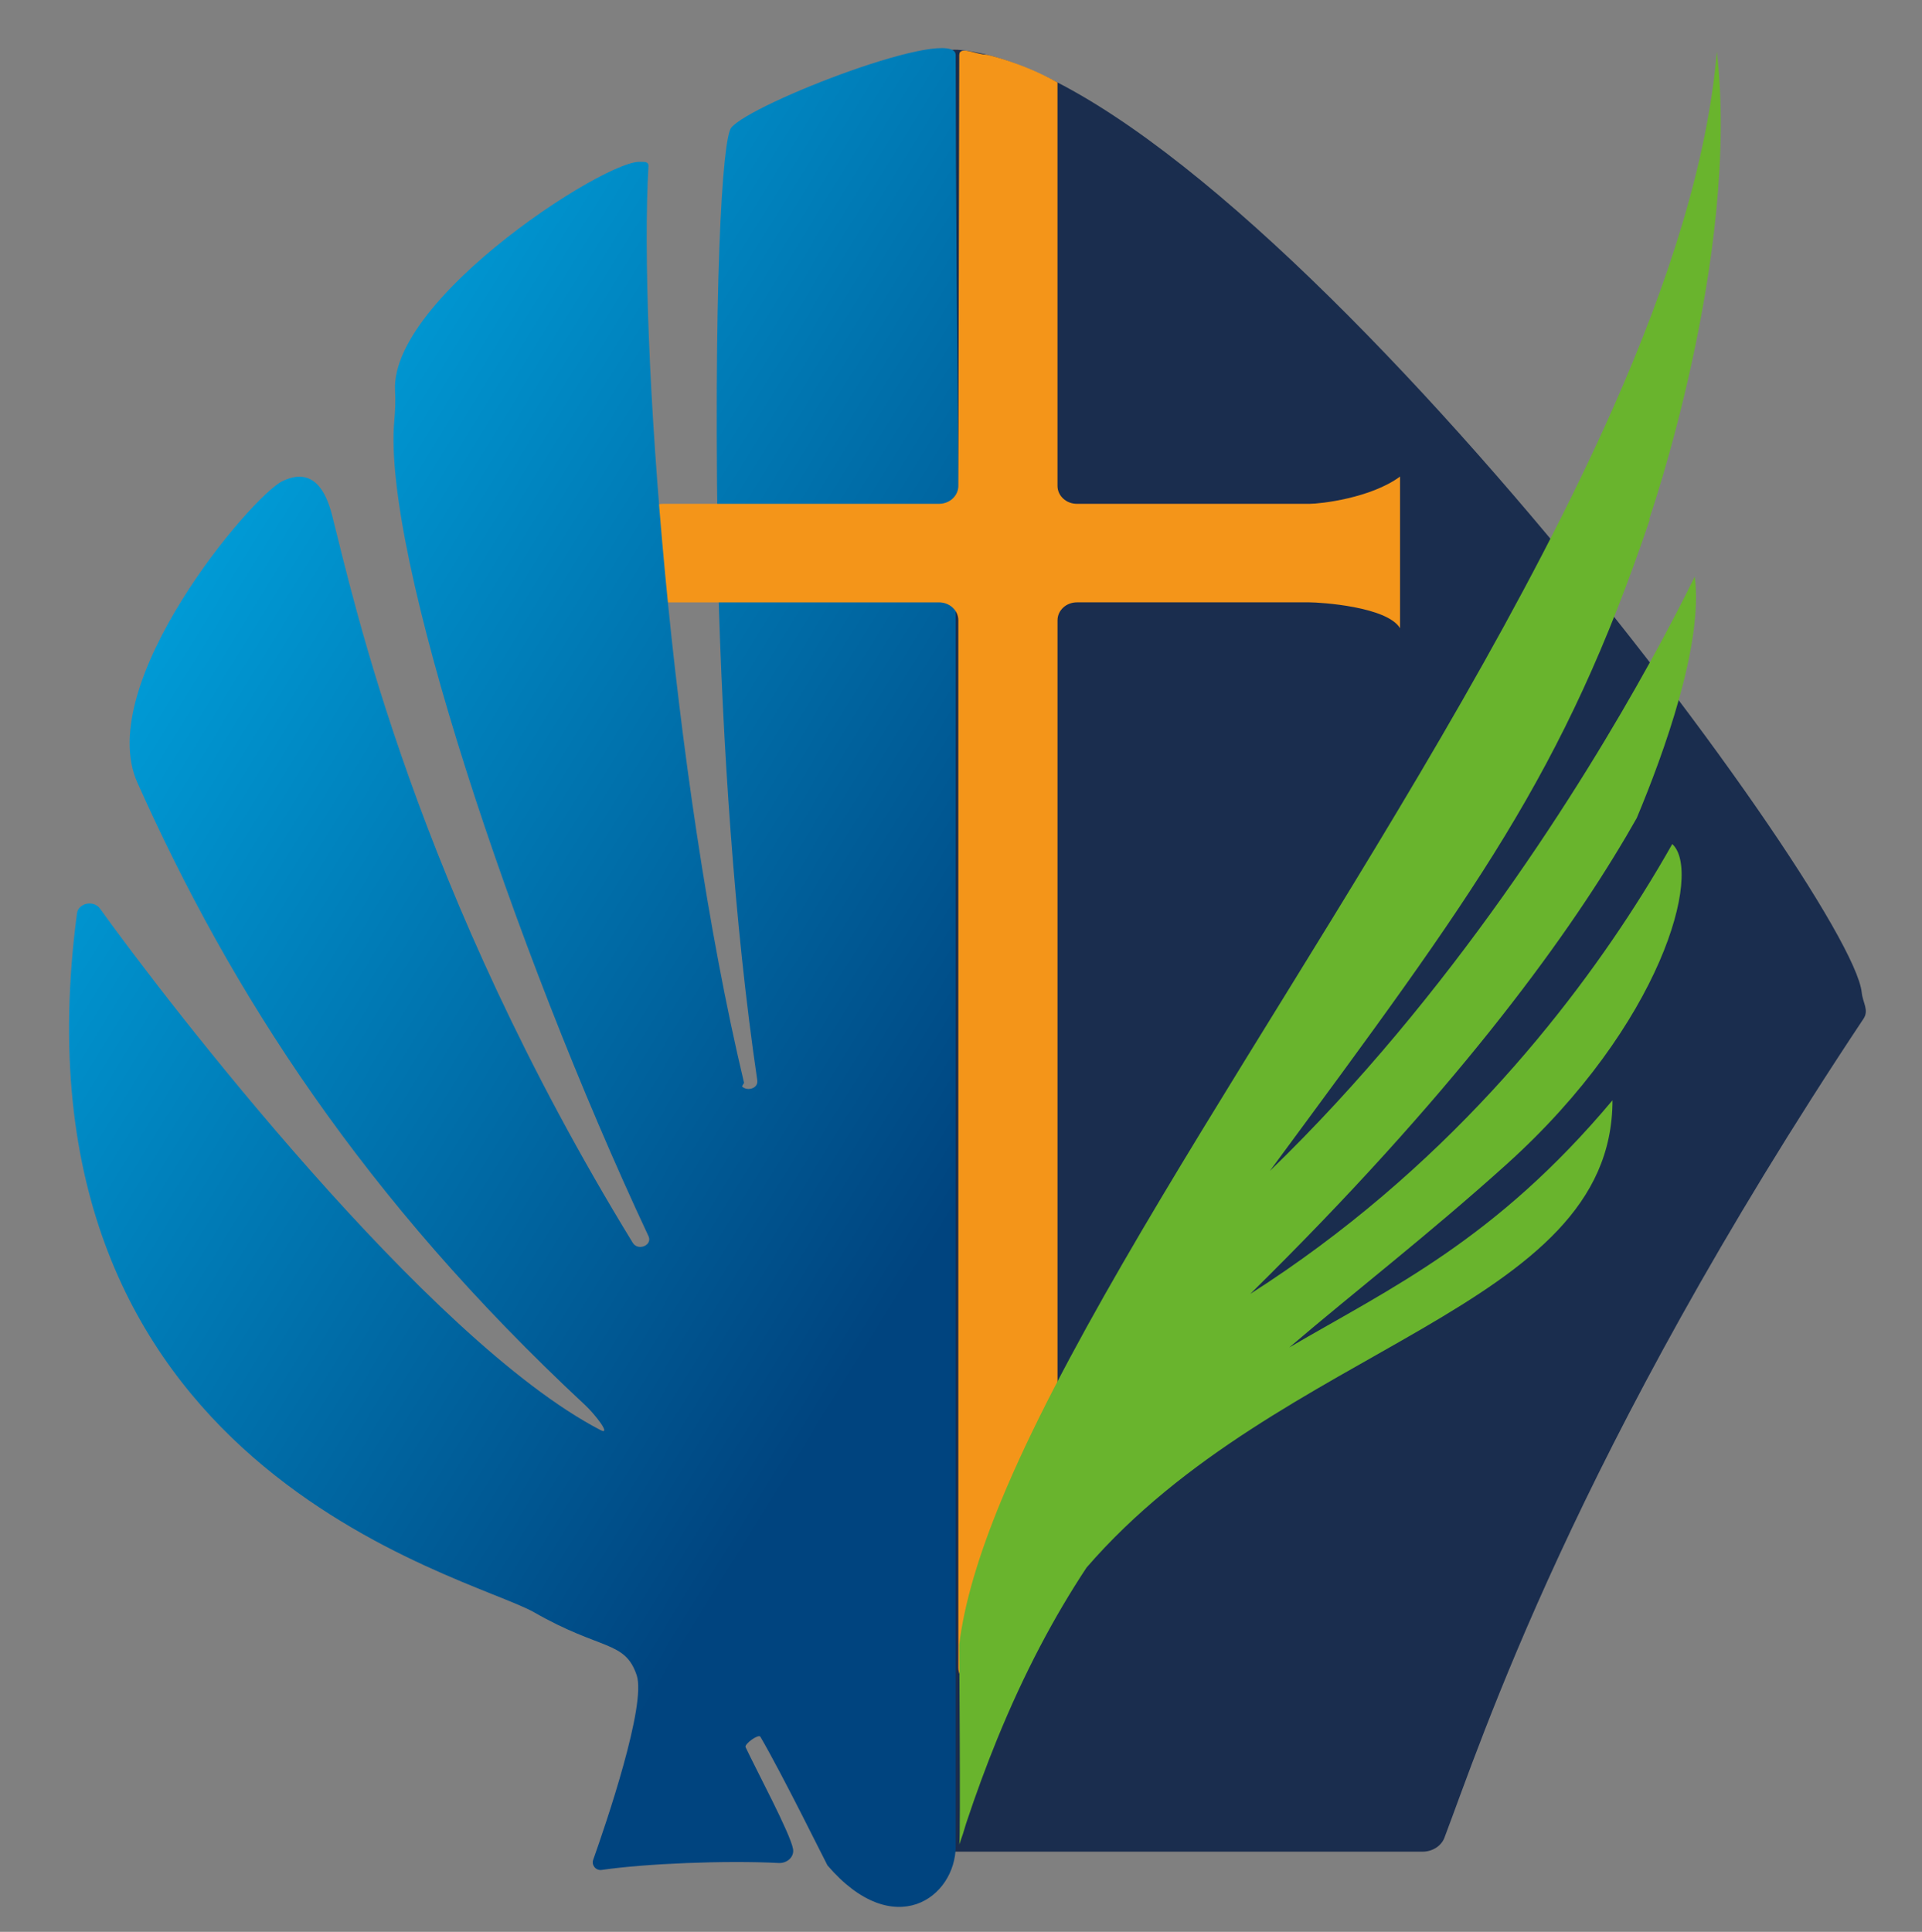
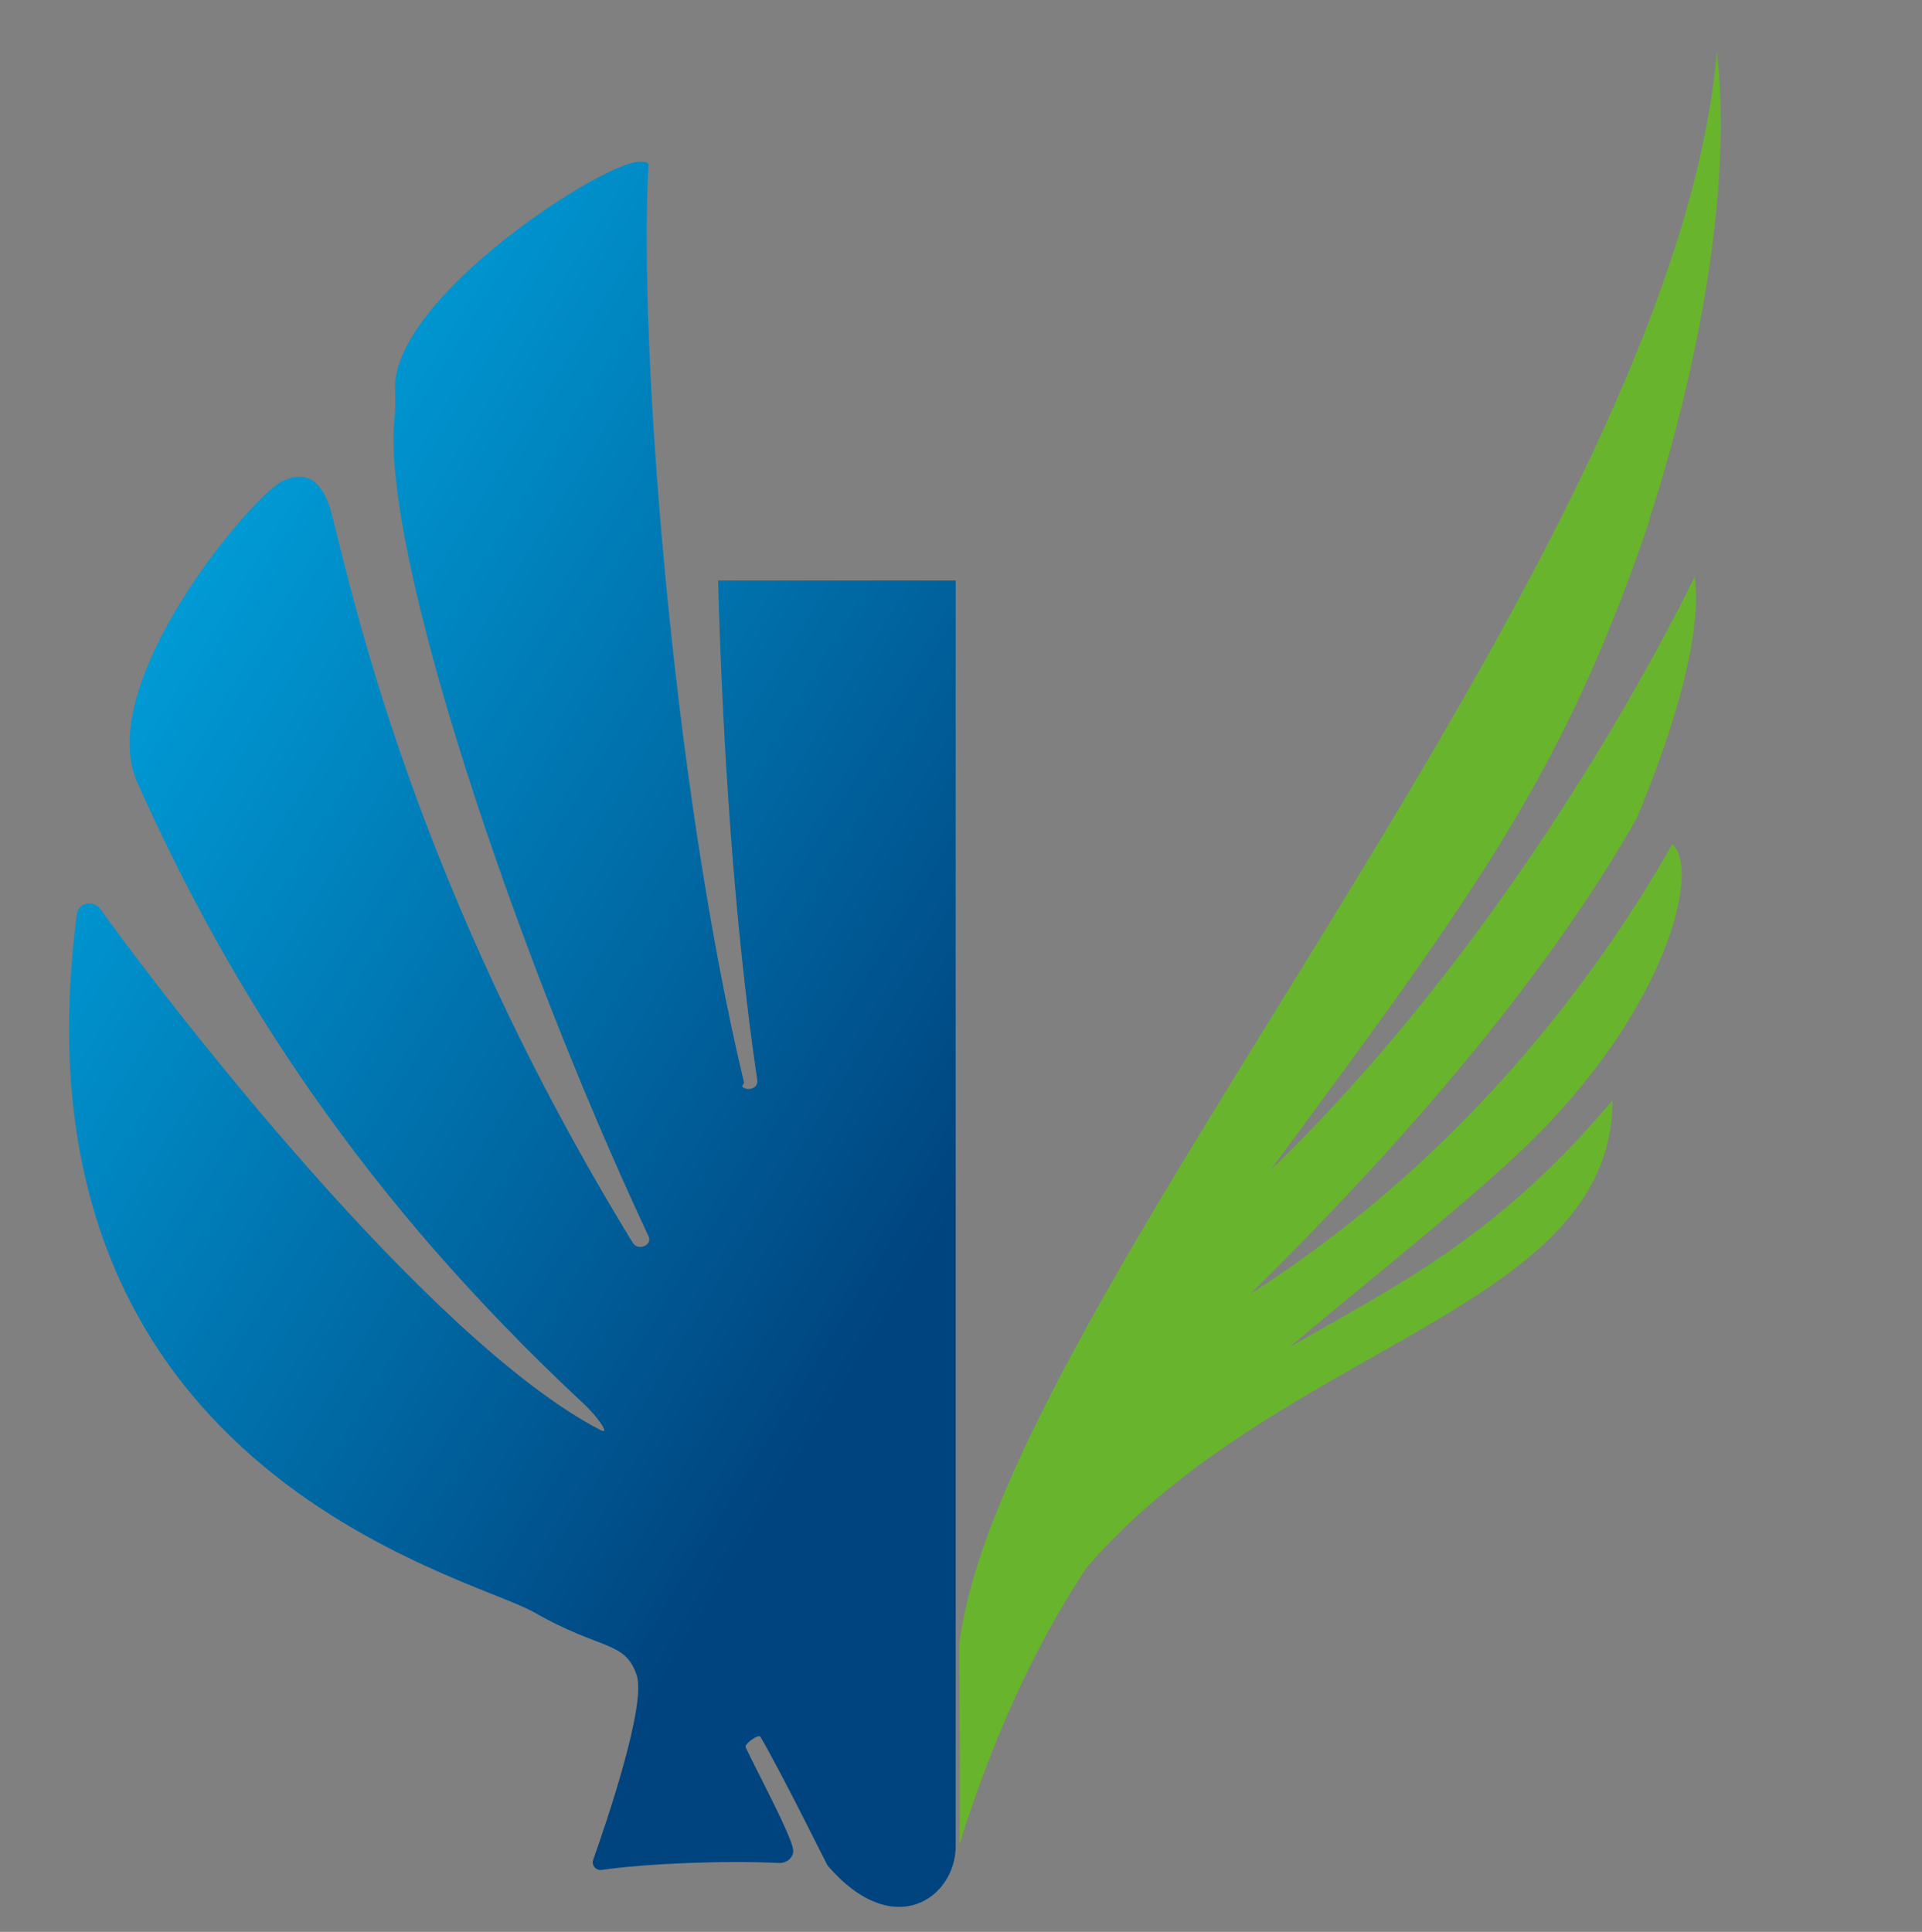
<svg xmlns="http://www.w3.org/2000/svg" xmlns:xlink="http://www.w3.org/1999/xlink" id="Calque_1" viewBox="0 0 1102.3 1107.95">
  <rect x="0" y="0" width="1102.3" height="1107.95" fill="#808080" stroke="none" />
  <defs>
    <style>
      .cls-1 {
        fill: #69b42d;
      }

      .cls-2 {
        fill: #f49519;
      }

      .cls-3 {
        fill: url(#Dégradé_sans_nom_45);
      }

      .cls-4 {
        fill: url(#Dégradé_sans_nom_28);
      }

      .cls-5 {
        fill: #1a2d4e;
      }

      .cls-6 {
        fill: url(#Dégradé_sans_nom_45-2);
      }

      .cls-7 {
        fill: url(#Dégradé_sans_nom_45-3);
      }
    </style>
    <linearGradient id="Dégradé_sans_nom_45" data-name="Dégradé sans nom 45" x1="164.56" y1="-10.97" x2="757.5" y2="354.96" gradientUnits="userSpaceOnUse">
      <stop offset="0" stop-color="#00afea" />
      <stop offset="1" stop-color="#00447f" />
    </linearGradient>
    <linearGradient id="Dégradé_sans_nom_45-2" data-name="Dégradé sans nom 45" x1="-48.06" y1="333.55" x2="544.88" y2="699.48" xlink:href="#Dégradé_sans_nom_45" />
    <linearGradient id="Dégradé_sans_nom_28" data-name="Dégradé sans nom 28" x1="34.18" y1="1200.24" x2="931.52" y2="911.02" gradientUnits="userSpaceOnUse">
      <stop offset="0" stop-color="#fff" />
      <stop offset="0" stop-color="#fff" />
      <stop offset=".02" stop-color="#ffed00" />
      <stop offset="1" stop-color="#e00914" />
    </linearGradient>
    <linearGradient id="Dégradé_sans_nom_45-3" data-name="Dégradé sans nom 45" x1="37.76" y1="194.49" x2="630.7" y2="560.42" xlink:href="#Dégradé_sans_nom_45" />
  </defs>
-   <path class="cls-5" d="M1067.73,569.22c.62,6.04,4.3,10.11.99,15.09-165.75,249.19-219.26,414.28-240.32,469.66-1.82,4.78-6.89,8-12.59,8h-281.67c-7.43,0-13.41-5.39-13.29-11.96l19.78-1018.06s-.57-4.4,10.52-3.24c161.85,16.97,510.66,483.27,516.58,540.5Z" />
  <g>
-     <path class="cls-3" d="M419.35,73.27c-5.08,6.31-10.6,89.72-7.28,264.42h138.29q-2.26-204.28-2.26-306.09c0-17.64-117.46,27.63-128.75,41.67Z" />
    <path class="cls-6" d="M434.3,619.57c.83,5.61-8.5,7-9.82,1.46-41.98-176.16-60.55-427.7-54.82-525.82,1.06-18.18-146.42,71.38-143.08,129.01.33,5.74.07,11.48-.45,17.2-6.86,76.05,67.97,301.52,145.8,467.55,2.43,5.18-6.01,8.73-9.03,3.8-124.46-203.35-159.99-368.6-172.44-417.28-3.49-13.65-10.77-27.97-28.4-19.59-17.63,8.39-108.64,116.12-83.28,172.92,53.78,120.45,129.66,238.72,256.93,357.15,5.36,4.98,15.3,17.64,8.6,14.16-99.05-51.57-248.63-245.55-286.93-299.01-3.63-5.07-12.43-3.27-13.22,2.69C1.76,842.89,268.66,903.13,306.41,924.74c38.4,21.99,51.95,15.99,58.73,35.98,5.73,16.91-17.64,85.34-24.97,106-1.03,2.9,1.53,6.22,4.92,5.72,25.18-3.68,71.21-5.54,101.46-3.98,5.03.26,9.06-3.64,8.27-8.04-1.62-9.04-20.87-44.86-27.21-58.37-.85-1.82,7.45-7.75,8.47-6,12.82,21.96,38.13,73.37,38.49,73.79,38.03,44.34,73.54,18.55,73.54-11.17V332.93h-136.27c2.54,92.78,9.17,196.57,22.47,286.64Z" />
  </g>
  <path class="cls-4" d="M500.65,1049.78c-.01.08-.03.16-.05.24.02-.04.03-.13.05-.24Z" />
-   <path class="cls-2" d="M751.06,288.95h-133.45c-6.14,0-11.11-4.6-11.11-10.27V47.31c-20.42-11.54-40.51-15.92-40.51-15.92-6.14,0-15.84-5.45-15.84.22l-.53,247.07c0,5.67-4.97,10.27-11.11,10.27h-158.18c-6.14,0-11.11,4.6-11.11,10.27v35.97c0,5.67,4.97,10.27,11.11,10.27h158.18c6.14,0,11.11,4.6,11.11,10.27v600.77c0,5.67,4.97,10.27,11.11,10.27l34.67-43.46c6.14,0,11.11-4.6,11.11-10.27V355.73c0-5.67,4.97-10.27,11.11-10.27h133.45c6.14,0,44.39,2.4,51.88,14.82v-86.96c-16.87,12.42-45.74,15.63-51.88,15.63Z" />
  <path class="cls-1" d="M932.38,480.11c2.21-3.75,4.31-7.39,6.31-10.93,15.57-37.19,38.34-99.9,33.28-138.51-4.74,9.71-13.46,27-25.91,49.52-38.69,69.97-113.53,190.46-217.79,291.38,118.17-160.21,168.41-227.34,217.91-373.62-.13-.03-.25-.06-.38-.09,0,0,52.4-150.78,38.84-268.23-5.37,63.03-27.65,132.35-59.49,204.28-97.19,219.56-283.56,463.41-351.02,626.88-12.6,30.52-21.05,58.24-24,82.47,0,0,.8,108.1.05,114.42-.02.13-.03.23-.05.27,1.5-4.1,2.83-8.25,4.03-12.42,5.66-17.02,11.55-32.97,17.67-47.97,15.64-38.34,32.78-70.49,51.34-98.55,111.37-128.64,301.62-147.47,301.62-267.98-67.22,80.14-127.22,107.72-185.38,141.76,38.18-32.62,79.83-64.68,124.7-105.11,89.48-80.62,112.32-167.95,94.96-183.6-5.06,8.96-10.79,18.64-17.21,28.87-42.13,67.19-114.14,158.52-224.8,229.12,115.13-113.26,179.51-201.2,215.32-261.98Z" />
  <path class="cls-7" d="M426.73,621.04c-41.98-176.16-60.55-427.7-54.82-525.82,1.06-18.18-146.42,71.38-143.08,129.01.33,5.74.07,11.48-.45,17.2-6.86,76.05,67.97,301.52,145.8,467.55" />
</svg>